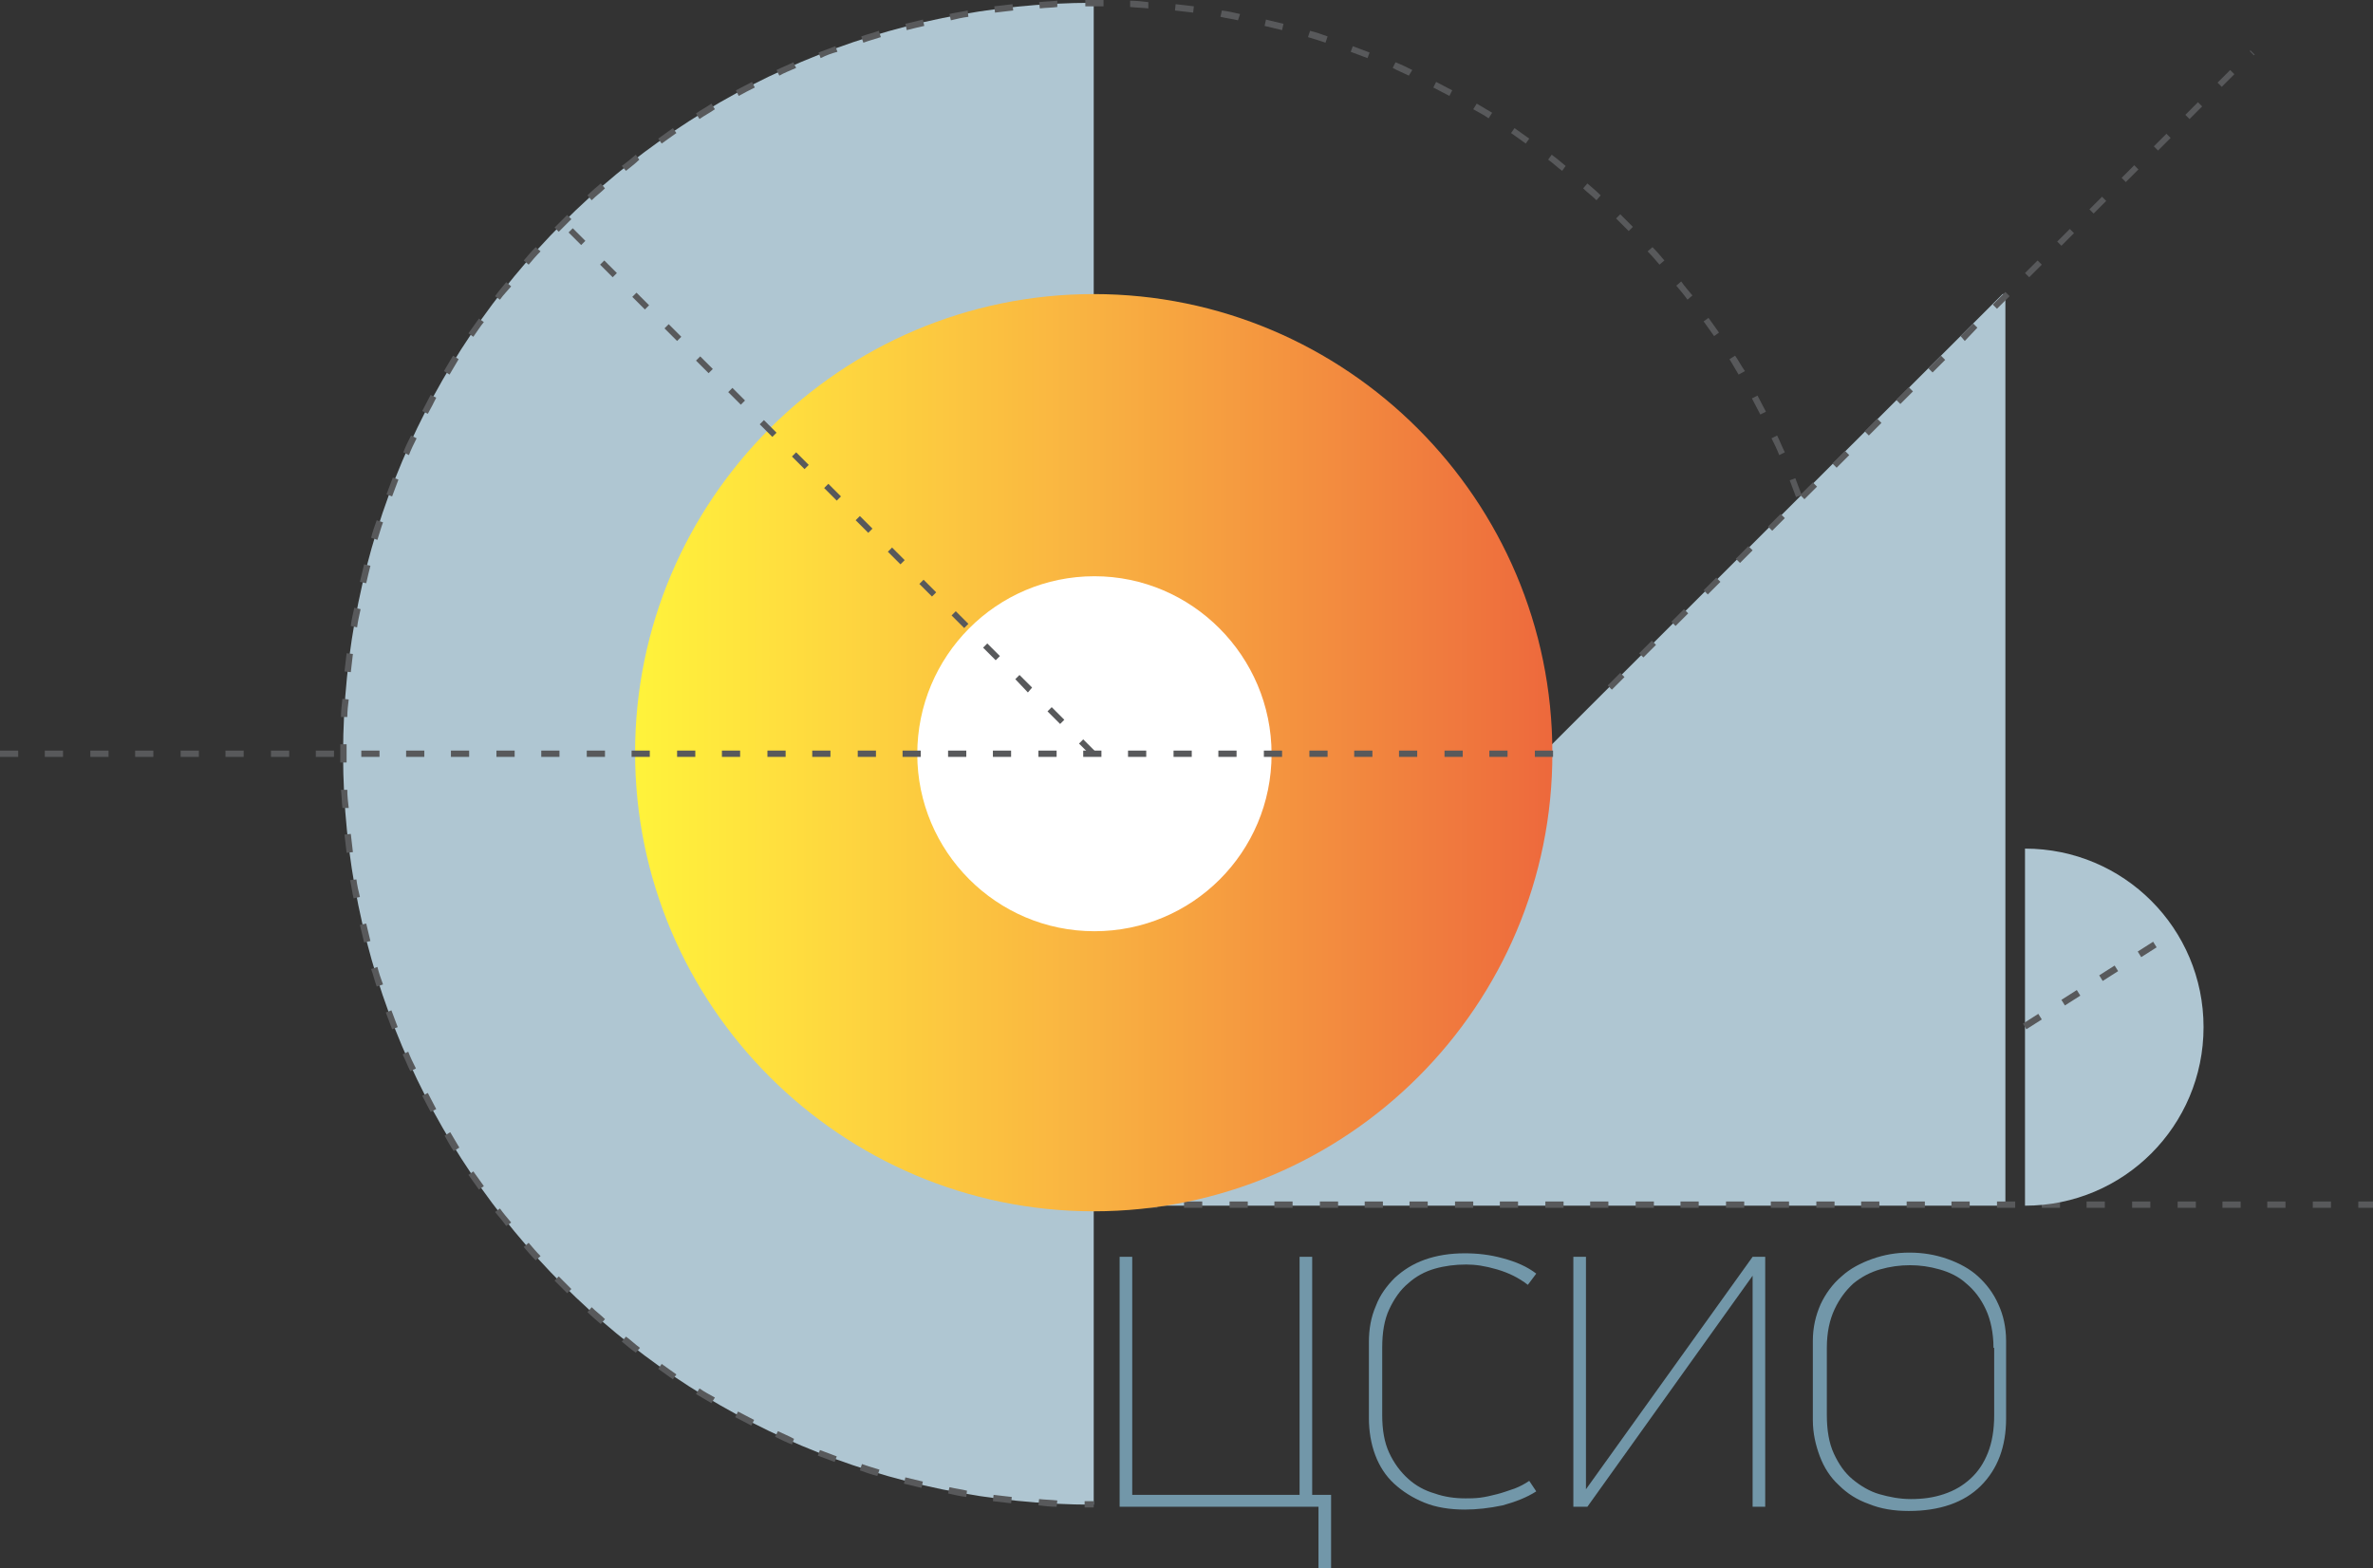
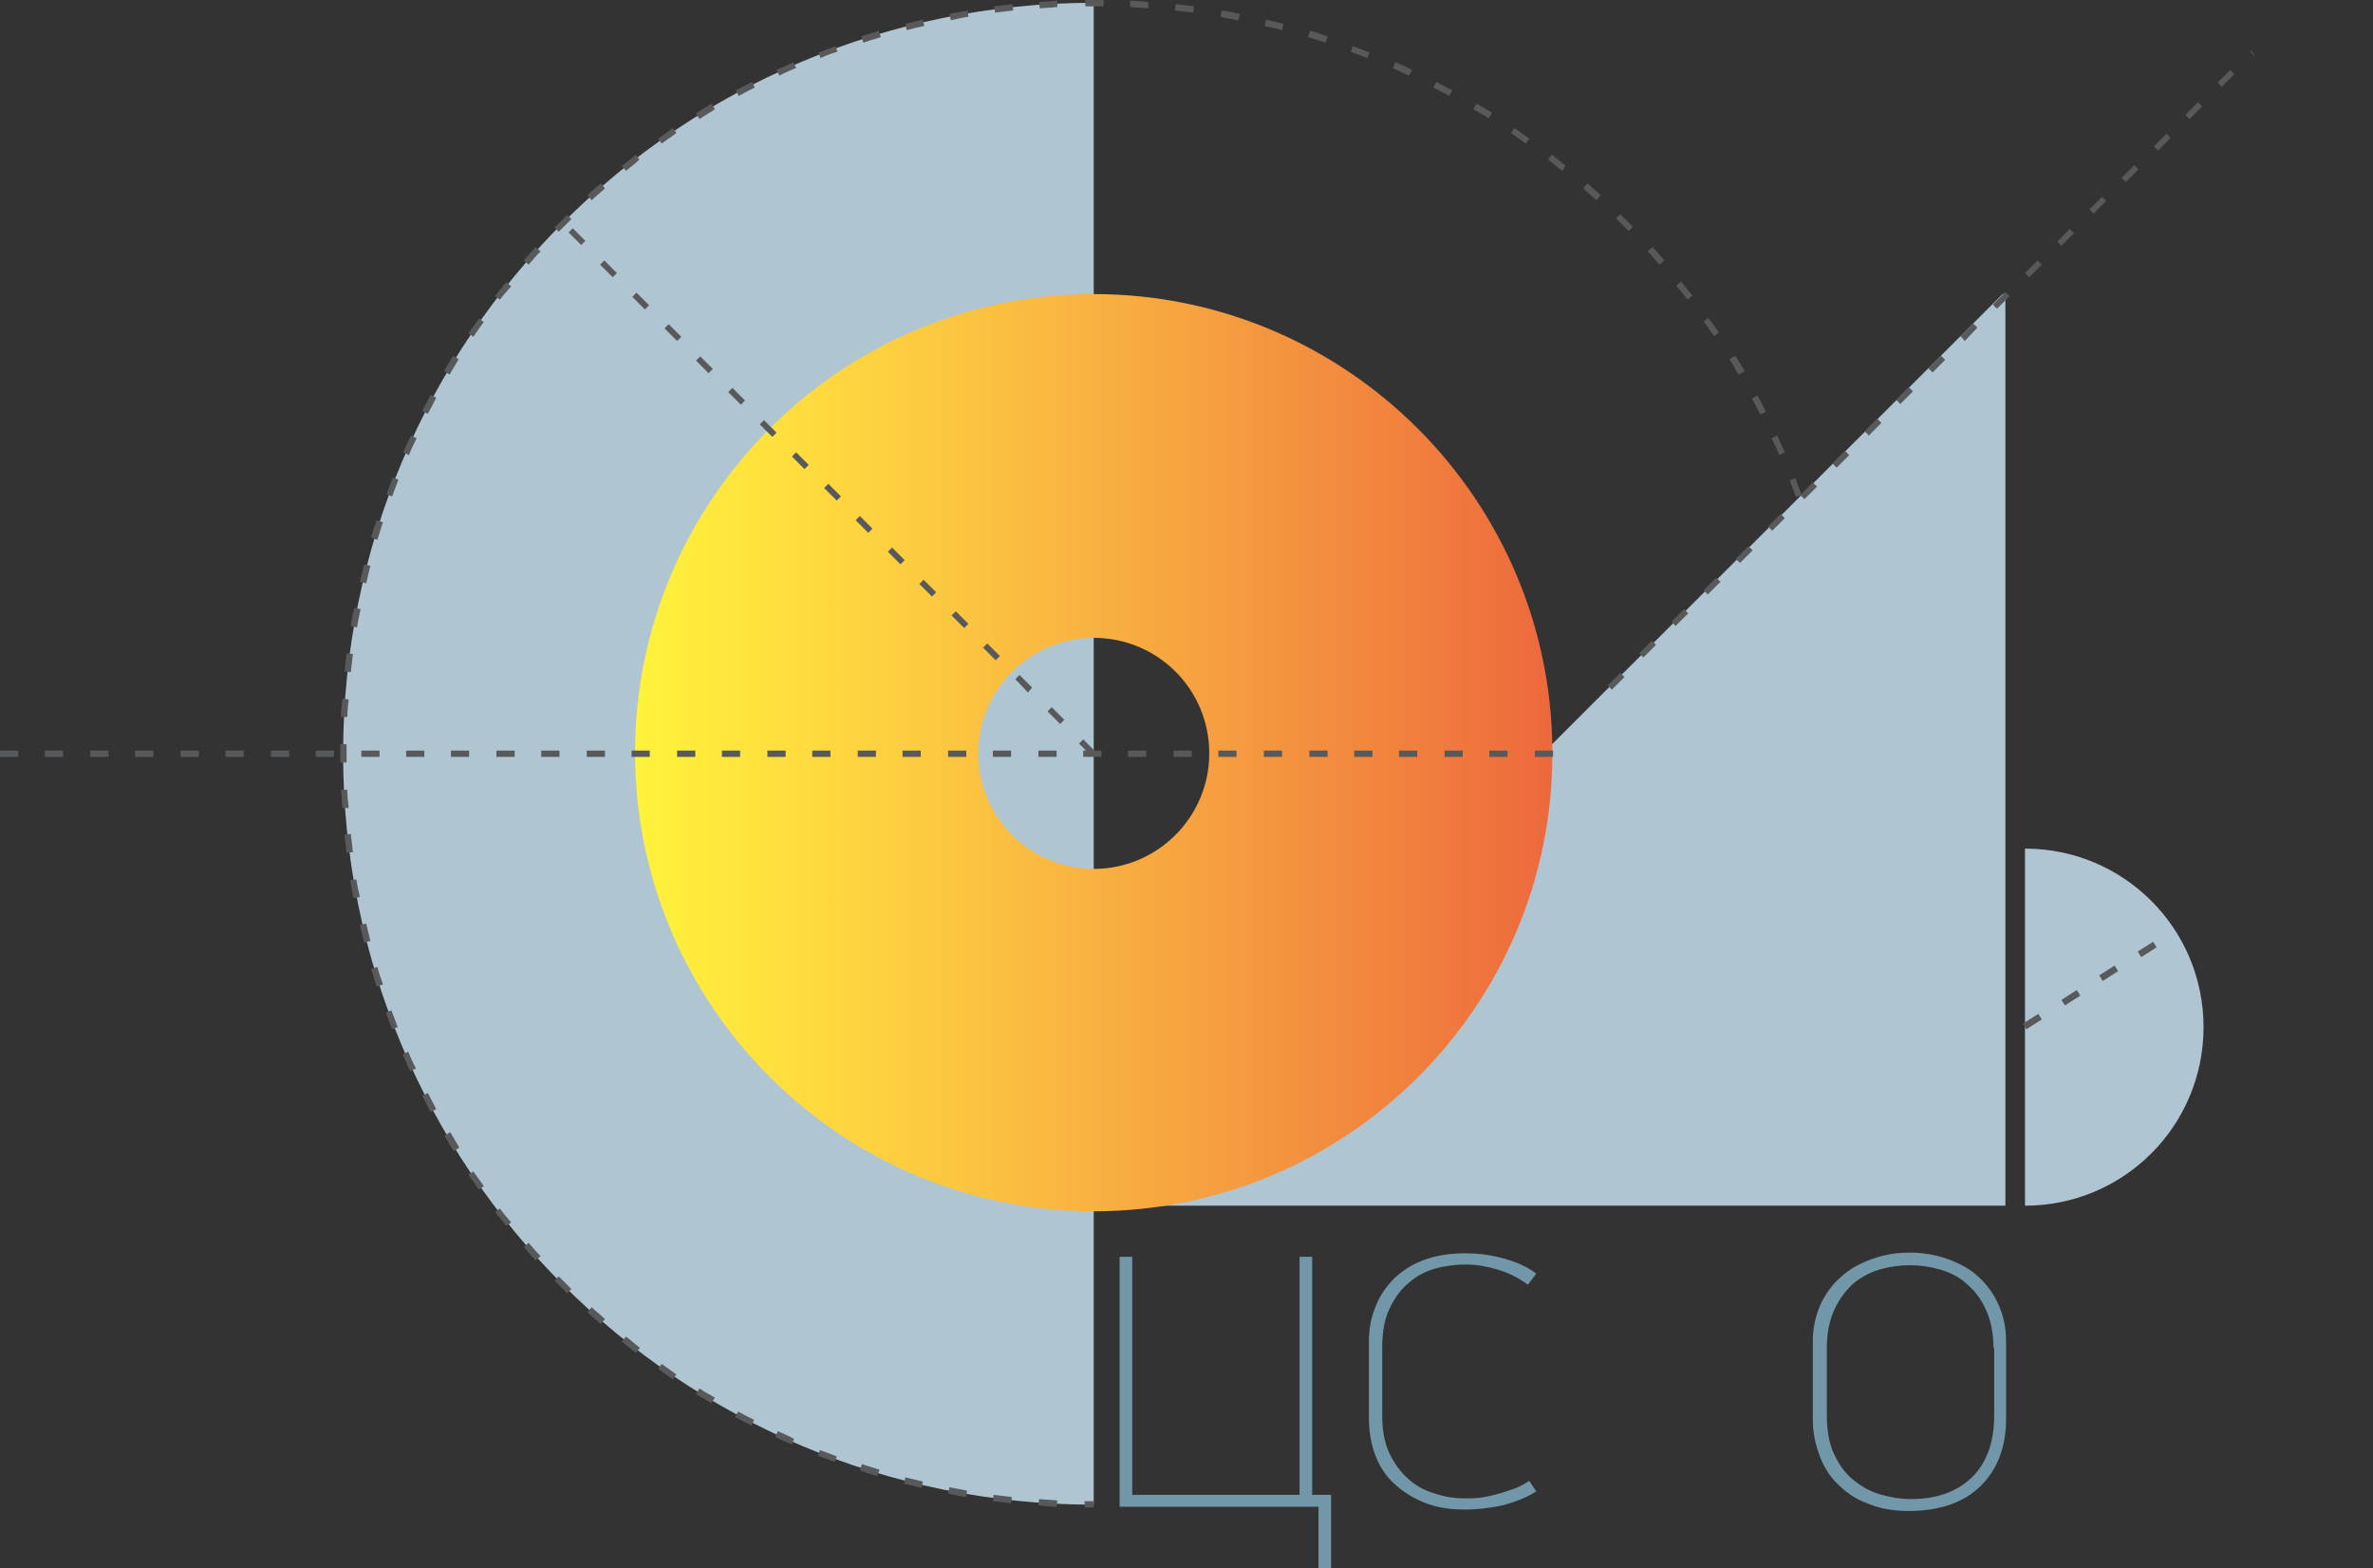
<svg xmlns="http://www.w3.org/2000/svg" id="Layer_1" x="0px" y="0px" viewBox="0 0 338.9 224" style="enable-background:new 0 0 338.9 224;" xml:space="preserve">
  <rect x="0" y="0" width="338.9" height="224" fill="#333333" stroke="none" />
  <style type="text/css"> .st0{fill:#AFC6D2;} .st1{fill:#58595B;} .st2{fill:url(#SVGID_1_);} .st3{fill:#7297A9;} .st4{fill:#FFFFFF;} </style>
  <path class="st0" d="M156.2,0.4C97,0.4,49,48.4,49,107.7c0,59.2,48,107.2,107.2,107.2V0.4z" />
  <g>
    <g>
      <path class="st1" d="M263.9,107.7H263c0-0.4,0-0.9,0-1.3l0.9,0C263.9,106.8,263.9,107.2,263.9,107.7z" />
    </g>
    <g>
      <path class="st1" d="M150.9,215.2c-0.9,0-1.7-0.1-2.6-0.2l0.1-0.9c0.9,0.1,1.7,0.1,2.6,0.2L150.9,215.2z M144.4,214.7 c-0.9-0.1-1.7-0.2-2.6-0.3l0.1-0.9c0.9,0.1,1.7,0.2,2.6,0.3L144.4,214.7z M138,213.8c-0.9-0.1-1.7-0.3-2.6-0.5l0.2-0.9 c0.8,0.2,1.7,0.3,2.5,0.5L138,213.8z M131.6,212.5c-0.8-0.2-1.7-0.4-2.5-0.6l0.2-0.9c0.8,0.2,1.7,0.4,2.5,0.6L131.6,212.5z M125.3,210.8c-0.8-0.2-1.7-0.5-2.5-0.8l0.3-0.9c0.8,0.3,1.6,0.5,2.5,0.8L125.3,210.8z M119.2,208.8c-0.8-0.3-1.6-0.6-2.4-0.9 l0.3-0.8c0.8,0.3,1.6,0.6,2.4,0.9L119.2,208.8z M113.1,206.3c-0.8-0.3-1.6-0.7-2.4-1.1l0.4-0.8c0.8,0.4,1.6,0.7,2.3,1.1 L113.1,206.3z M107.3,203.6c-0.8-0.4-1.5-0.8-2.3-1.2l0.4-0.8c0.8,0.4,1.5,0.8,2.3,1.2L107.3,203.6z M101.6,200.4 c-0.7-0.4-1.5-0.9-2.2-1.3l0.5-0.8c0.7,0.5,1.5,0.9,2.2,1.3L101.6,200.4z M96.1,197c-0.7-0.5-1.4-1-2.1-1.5l0.5-0.7 c0.7,0.5,1.4,1,2.1,1.5L96.1,197z M90.8,193.2c-0.7-0.5-1.4-1.1-2-1.6l0.6-0.7c0.7,0.5,1.3,1.1,2,1.6L90.8,193.2z M85.8,189.1 c-0.7-0.6-1.3-1.1-1.9-1.7l0.6-0.7c0.6,0.6,1.3,1.1,1.9,1.7L85.8,189.1z M81,184.7c-0.6-0.6-1.2-1.2-1.8-1.8l0.6-0.6 c0.6,0.6,1.2,1.2,1.8,1.8L81,184.7z M76.5,180c-0.6-0.6-1.2-1.3-1.7-1.9l0.7-0.6c0.6,0.7,1.1,1.3,1.7,1.9L76.5,180z M72.3,175.1 c-0.5-0.7-1.1-1.4-1.6-2l0.7-0.5c0.5,0.7,1.1,1.4,1.6,2L72.3,175.1z M68.4,169.9c-0.5-0.7-1-1.4-1.5-2.1l0.7-0.5 c0.5,0.7,1,1.4,1.5,2.1L68.4,169.9z M64.8,164.4c-0.5-0.7-0.9-1.5-1.3-2.2l0.8-0.5c0.4,0.7,0.9,1.5,1.3,2.2L64.8,164.4z M61.5,158.8c-0.4-0.8-0.8-1.5-1.2-2.3l0.8-0.4c0.4,0.8,0.8,1.5,1.2,2.3L61.5,158.8z M58.6,153c-0.4-0.8-0.7-1.6-1.1-2.4l0.8-0.4 c0.3,0.8,0.7,1.6,1.1,2.4L58.6,153z M56,147c-0.3-0.8-0.6-1.6-0.9-2.4l0.8-0.3c0.3,0.8,0.6,1.6,0.9,2.4L56,147z M53.8,140.9 c-0.3-0.8-0.5-1.7-0.8-2.5l0.9-0.3c0.2,0.8,0.5,1.7,0.8,2.5L53.8,140.9z M52,134.6c-0.2-0.8-0.4-1.7-0.6-2.5l0.9-0.2 c0.2,0.8,0.4,1.7,0.6,2.5L52,134.6z M50.5,128.3c-0.2-0.8-0.3-1.7-0.5-2.6l0.9-0.1c0.1,0.8,0.3,1.7,0.5,2.5L50.5,128.3z M49.5,121.8c-0.1-0.9-0.2-1.7-0.3-2.6l0.9-0.1c0.1,0.9,0.2,1.7,0.3,2.6L49.5,121.8z M48.9,115.4c-0.1-0.9-0.1-1.7-0.2-2.6l0.9,0 c0,0.9,0.1,1.7,0.2,2.6L48.9,115.4z M48.6,108.9c0-0.4,0-0.8,0-1.2c0-0.5,0-0.9,0-1.4l0.9,0c0,0.5,0,0.9,0,1.4c0,0.4,0,0.8,0,1.2 L48.6,108.9z M262.9,102.5c0-0.9-0.1-1.7-0.2-2.6l0.9-0.1c0.1,0.9,0.1,1.7,0.2,2.6L262.9,102.5z M49.6,102.4l-0.9,0 c0-0.9,0.1-1.7,0.2-2.6l0.9,0.1C49.7,100.7,49.6,101.6,49.6,102.4z M262.4,96.1c-0.1-0.9-0.2-1.7-0.3-2.6l0.9-0.1 c0.1,0.9,0.2,1.7,0.3,2.6L262.4,96.1z M50.1,96l-0.9-0.1c0.1-0.9,0.2-1.7,0.3-2.6l0.9,0.1C50.3,94.3,50.2,95.1,50.1,96z M261.5,89.7c-0.1-0.8-0.3-1.7-0.5-2.5l0.9-0.2c0.2,0.8,0.3,1.7,0.5,2.6L261.5,89.7z M51,89.6l-0.9-0.2c0.1-0.9,0.3-1.7,0.5-2.6 l0.9,0.2C51.3,87.9,51.1,88.8,51,89.6z M260.2,83.4c-0.2-0.8-0.4-1.7-0.6-2.5l0.9-0.2c0.2,0.8,0.4,1.7,0.6,2.5L260.2,83.4z M52.3,83.3l-0.9-0.2c0.2-0.8,0.4-1.7,0.6-2.5l0.9,0.2C52.7,81.6,52.5,82.4,52.3,83.3z M258.6,77.1c-0.2-0.8-0.5-1.7-0.8-2.5 l0.9-0.3c0.3,0.8,0.5,1.7,0.8,2.5L258.6,77.1z M53.9,77.1l-0.9-0.3c0.2-0.8,0.5-1.7,0.8-2.5l0.9,0.3 C54.4,75.4,54.2,76.2,53.9,77.1z M256.5,71c-0.3-0.8-0.6-1.6-0.9-2.4l0.8-0.3c0.3,0.8,0.6,1.6,0.9,2.4L256.5,71z M56,70.9 l-0.8-0.3c0.3-0.8,0.6-1.6,0.9-2.4l0.8,0.3C56.6,69.3,56.3,70.1,56,70.9z M254.1,65c-0.3-0.8-0.7-1.6-1.1-2.4l0.8-0.4 c0.4,0.8,0.7,1.6,1.1,2.4L254.1,65z M58.4,65l-0.8-0.4c0.3-0.8,0.7-1.6,1.1-2.4l0.8,0.4C59.1,63.4,58.7,64.2,58.4,65z M251.4,59.2 c-0.4-0.8-0.8-1.5-1.2-2.3l0.8-0.4c0.4,0.8,0.8,1.5,1.2,2.3L251.4,59.2z M61.1,59.1l-0.8-0.4c0.4-0.8,0.8-1.5,1.2-2.3l0.8,0.4 C61.9,57.6,61.5,58.4,61.1,59.1z M64.2,53.5l-0.8-0.5c0.4-0.7,0.9-1.5,1.3-2.2l0.8,0.5C65.1,52,64.6,52.8,64.2,53.5z M248.3,53.5 c-0.4-0.7-0.9-1.5-1.3-2.2l0.8-0.5c0.5,0.7,0.9,1.5,1.4,2.2L248.3,53.5z M67.6,48.1l-0.7-0.5c0.5-0.7,1-1.4,1.5-2.1l0.7,0.5 C68.6,46.6,68.1,47.4,67.6,48.1z M244.8,48c-0.5-0.7-1-1.4-1.5-2.1l0.7-0.5c0.5,0.7,1,1.4,1.5,2.1L244.8,48z M71.4,42.8l-0.7-0.5 c0.5-0.7,1.1-1.4,1.6-2l0.7,0.6C72.5,41.5,71.9,42.1,71.4,42.8z M241,42.8c-0.5-0.7-1.1-1.4-1.6-2l0.7-0.6c0.5,0.7,1.1,1.4,1.6,2 L241,42.8z M75.5,37.8l-0.7-0.6c0.6-0.7,1.1-1.3,1.7-1.9l0.7,0.6C76.6,36.5,76,37.2,75.5,37.8z M237,37.8 c-0.6-0.7-1.1-1.3-1.7-1.9l0.7-0.6c0.6,0.6,1.2,1.3,1.7,1.9L237,37.8z M79.8,33.1l-0.6-0.6c0.6-0.6,1.2-1.2,1.8-1.8l0.6,0.6 C81,31.9,80.4,32.5,79.8,33.1z M232.6,33c-0.6-0.6-1.2-1.2-1.8-1.8l0.6-0.6c0.6,0.6,1.2,1.2,1.8,1.8L232.6,33z M84.5,28.6 l-0.6-0.7c0.6-0.6,1.3-1.2,1.9-1.7l0.6,0.7C85.8,27.5,85.1,28,84.5,28.6z M228,28.6c-0.6-0.6-1.3-1.1-1.9-1.7l0.6-0.7 c0.7,0.6,1.3,1.1,1.9,1.7L228,28.6z M89.4,24.4l-0.6-0.7c0.7-0.5,1.4-1.1,2-1.6l0.5,0.7C90.7,23.4,90,23.9,89.4,24.4z M223.1,24.4 c-0.7-0.5-1.3-1.1-2-1.6l0.5-0.7c0.7,0.5,1.4,1.1,2,1.6L223.1,24.4z M94.5,20.5L94,19.8c0.7-0.5,1.4-1,2.1-1.5l0.5,0.7 C95.9,19.5,95.2,20,94.5,20.5z M217.9,20.5c-0.7-0.5-1.4-1-2.1-1.5l0.5-0.7c0.7,0.5,1.4,1,2.1,1.5L217.9,20.5z M99.9,17l-0.5-0.8 c0.7-0.5,1.5-0.9,2.2-1.4l0.5,0.8C101.4,16.1,100.6,16.5,99.9,17z M212.6,16.9c-0.7-0.5-1.5-0.9-2.2-1.3l0.5-0.8 c0.7,0.4,1.5,0.9,2.2,1.3L212.6,16.9z M105.5,13.7l-0.4-0.8c0.8-0.4,1.5-0.8,2.3-1.2l0.4,0.8C107,12.9,106.2,13.3,105.5,13.7z M207,13.7c-0.8-0.4-1.5-0.8-2.3-1.2l0.4-0.8c0.8,0.4,1.5,0.8,2.3,1.2L207,13.7z M201.2,10.8c-0.8-0.4-1.6-0.7-2.3-1.1l0.4-0.8 c0.8,0.3,1.6,0.7,2.4,1.1L201.2,10.8z M111.3,10.8l-0.4-0.8c0.8-0.4,1.6-0.7,2.4-1.1l0.4,0.8C112.8,10.1,112,10.4,111.3,10.8z M195.3,8.3c-0.8-0.3-1.6-0.6-2.4-0.9l0.3-0.8c0.8,0.3,1.6,0.6,2.4,0.9L195.3,8.3z M117.2,8.3l-0.3-0.8c0.8-0.3,1.6-0.6,2.4-0.9 l0.3,0.8C118.8,7.6,118,7.9,117.2,8.3z M189.3,6.1c-0.8-0.3-1.6-0.5-2.5-0.8l0.3-0.9c0.8,0.2,1.7,0.5,2.5,0.8L189.3,6.1z M123.3,6.1L123,5.2c0.8-0.3,1.7-0.5,2.5-0.8l0.3,0.9C124.9,5.6,124.1,5.8,123.3,6.1z M183.1,4.3c-0.8-0.2-1.7-0.4-2.5-0.6 l0.2-0.9c0.8,0.2,1.7,0.4,2.5,0.6L183.1,4.3z M129.5,4.3l-0.2-0.9c0.8-0.2,1.7-0.4,2.5-0.6l0.2,0.9C131.1,3.9,130.3,4.1,129.5,4.3 z M176.8,2.9c-0.8-0.2-1.7-0.3-2.5-0.5l0.2-0.9c0.9,0.1,1.7,0.3,2.6,0.5L176.8,2.9z M135.8,2.9L135.6,2c0.8-0.2,1.7-0.3,2.6-0.5 l0.1,0.9C137.5,2.5,136.6,2.7,135.8,2.9z M170.4,1.8c-0.9-0.1-1.7-0.2-2.6-0.3l0.1-0.9c0.9,0.1,1.7,0.2,2.6,0.3L170.4,1.8z M142.1,1.8L142,0.9c0.9-0.1,1.7-0.2,2.6-0.3l0.1,0.9C143.8,1.6,143,1.7,142.1,1.8z M164,1.2c-0.9-0.1-1.7-0.1-2.6-0.2l0-0.9 c0.9,0,1.7,0.1,2.6,0.2L164,1.2z M148.5,1.2l-0.1-0.9c0.9-0.1,1.7-0.1,2.6-0.2l0,0.9C150.3,1.1,149.4,1.1,148.5,1.2z M157.6,0.9 c-0.9,0-1.7,0-2.6,0l0-0.9c0.9,0,1.7,0,2.6,0L157.6,0.9z" />
    </g>
    <g>
      <path class="st1" d="M156.2,215.3c-0.4,0-0.9,0-1.3,0l0-0.9c0.4,0,0.9,0,1.3,0V215.3z" />
    </g>
  </g>
  <polygon class="st0" points="156.2,171.7 156.2,172.2 286.4,172.2 286.4,42 286,42 " />
  <g>
-     <path class="st1" d="M338.9,172.5h-2.1v-0.9h2.1V172.5z M332.9,172.5h-2.6v-0.9h2.6V172.5z M326.4,172.5h-2.6v-0.9h2.6V172.5z M320,172.5h-2.6v-0.9h2.6V172.5z M313.5,172.5H311v-0.9h2.6V172.5z M307.1,172.5h-2.6v-0.9h2.6V172.5z M300.6,172.5h-2.6v-0.9h2.6 V172.5z M294.2,172.5h-2.6v-0.9h2.6V172.5z M287.8,172.5h-2.6v-0.9h2.6V172.5z M281.3,172.5h-2.6v-0.9h2.6V172.5z M274.9,172.5 h-2.6v-0.9h2.6V172.5z M268.4,172.5h-2.6v-0.9h2.6V172.5z M262,172.5h-2.6v-0.9h2.6V172.5z M255.5,172.5h-2.6v-0.9h2.6V172.5z M249.1,172.5h-2.6v-0.9h2.6V172.5z M242.6,172.5H240v-0.9h2.6V172.5z M236.2,172.5h-2.6v-0.9h2.6V172.5z M229.7,172.5h-2.6v-0.9 h2.6V172.5z M223.3,172.5h-2.6v-0.9h2.6V172.5z M216.8,172.5h-2.6v-0.9h2.6V172.5z M210.4,172.5h-2.6v-0.9h2.6V172.5z M203.9,172.5 h-2.6v-0.9h2.6V172.5z M197.5,172.5h-2.6v-0.9h2.6V172.5z M191.1,172.5h-2.6v-0.9h2.6V172.5z M184.6,172.5H182v-0.9h2.6V172.5z M178.2,172.5h-2.6v-0.9h2.6V172.5z M171.7,172.5h-2.6v-0.9h2.6V172.5z M165.3,172.5h-2.6v-0.9h2.6V172.5z M158.8,172.5h-2.6v-0.9 h2.6V172.5z" />
-   </g>
+     </g>
  <path class="st0" d="M289.2,172.2c14.1,0,25.5-11.4,25.5-25.5c0-14.1-11.4-25.5-25.5-25.5V172.2z" />
  <linearGradient id="SVGID_1_" gradientUnits="userSpaceOnUse" x1="90.715" y1="107.518" x2="221.767" y2="107.518">
    <stop offset="0" style="stop-color:#FFF33B" />
    <stop offset="0.158" style="stop-color:#FFDF3E" />
    <stop offset="0.489" style="stop-color:#F9B341" />
    <stop offset="0.966" style="stop-color:#EE6E3D" />
    <stop offset="1" style="stop-color:#ED683C" />
  </linearGradient>
  <path class="st2" d="M156.2,173c-36.1,0-65.5-29.4-65.5-65.5c0-36.1,29.4-65.5,65.5-65.5c36.1,0,65.5,29.4,65.5,65.5 C221.8,143.6,192.4,173,156.2,173z M156.2,91.1c-9.1,0-16.5,7.4-16.5,16.5c0,9.1,7.4,16.5,16.5,16.5c9.1,0,16.5-7.4,16.5-16.5 C172.7,98.4,165.3,91.1,156.2,91.1z" />
  <g>
    <path class="st3" d="M159.9,215.2v-35.7h1.8v34h23.9v-34h1.8v34h2.7V224h-1.8v-8.8H159.9z" />
    <path class="st3" d="M209.2,215.6c-2.1,0-4.1-0.3-5.8-1c-1.7-0.7-3.1-1.6-4.3-2.7c-1.2-1.1-2.1-2.5-2.7-4.1 c-0.6-1.6-0.9-3.4-0.9-5.3v-10.8c0-1.9,0.3-3.6,1-5.2c0.6-1.6,1.6-2.9,2.7-4c1.2-1.1,2.6-2,4.3-2.6c1.7-0.6,3.6-0.9,5.7-0.9 c1.8,0,3.6,0.2,5.4,0.7c1.9,0.5,3.5,1.2,4.8,2.2l-1.2,1.6c-1.3-1-2.7-1.7-4.4-2.2c-1.7-0.5-3.1-0.7-4.4-0.7c-1.6,0-3.1,0.2-4.5,0.6 c-1.4,0.4-2.7,1.1-3.8,2.1c-1.1,0.9-2,2.2-2.7,3.7c-0.7,1.5-1,3.3-1,5.5v9.6c0,2.1,0.3,3.9,1,5.4c0.7,1.5,1.6,2.7,2.7,3.7 c1.1,1,2.4,1.7,3.8,2.1c1.4,0.5,2.9,0.7,4.4,0.7c0.6,0,1.3,0,2.1-0.1c0.8-0.1,1.6-0.3,2.4-0.5c0.8-0.2,1.6-0.5,2.5-0.8 c0.8-0.3,1.5-0.7,2.1-1.1l1,1.5c-1.4,0.9-3,1.5-4.8,2C212.7,215.4,210.9,215.6,209.2,215.6z" />
-     <path class="st3" d="M226.7,215.2h-2v-35.7h1.8v33.2l23.8-33.2h1.8v35.7h-1.8v-33L226.7,215.2z" />
    <path class="st3" d="M272.6,215.8c-2.1,0-4-0.3-5.7-1c-1.7-0.6-3.1-1.5-4.3-2.7c-1.2-1.1-2.1-2.5-2.7-4.1c-0.6-1.6-1-3.3-1-5.2 v-11.3c0-1.9,0.4-3.6,1.1-5.2c0.7-1.5,1.7-2.9,3-4c1.2-1.1,2.7-1.9,4.4-2.5c1.7-0.6,3.4-0.9,5.3-0.9c1.9,0,3.7,0.3,5.4,0.9 c1.7,0.6,3.2,1.4,4.4,2.5c1.2,1.1,2.2,2.4,2.9,4c0.7,1.5,1.1,3.3,1.1,5.2v11.1c0,4-1.2,7.2-3.6,9.6 C280.5,214.6,277,215.8,272.6,215.8z M284.7,192.5c0-2.1-0.4-4-1.1-5.5c-0.7-1.5-1.6-2.7-2.8-3.7c-1.1-1-2.4-1.6-3.8-2 c-1.4-0.4-2.8-0.6-4.2-0.6c-1.5,0-2.9,0.2-4.3,0.6c-1.4,0.4-2.7,1.1-3.8,2c-1.1,1-2,2.2-2.7,3.7c-0.7,1.5-1.1,3.3-1.1,5.5v9.6 c0,2.1,0.3,4,1,5.5c0.7,1.5,1.5,2.7,2.7,3.7c1.1,0.9,2.4,1.7,3.8,2.1c1.4,0.4,2.9,0.7,4.5,0.7c1.7,0,3.2-0.2,4.7-0.7 c1.5-0.5,2.7-1.2,3.8-2.2c1.1-1,1.9-2.2,2.5-3.7c0.6-1.5,0.9-3.3,0.9-5.4V192.5z" />
  </g>
-   <path class="st4" d="M181.6,107.7c0,14-11.3,25.3-25.3,25.3c-14,0-25.3-11.4-25.3-25.3c0-14,11.3-25.4,25.3-25.4 C170.2,82.3,181.6,93.7,181.6,107.7z" />
  <g>
    <path class="st1" d="M230.2,98.5l-0.6-0.6l1.8-1.8l0.6,0.6L230.2,98.5z M234.7,93.9l-0.6-0.6l1.8-1.8l0.6,0.6L234.7,93.9z M239.3,89.4l-0.6-0.6l1.8-1.8l0.6,0.6L239.3,89.4z M243.9,84.9l-0.6-0.6l1.8-1.8l0.6,0.6L243.9,84.9z M248.5,80.4l-0.6-0.6 l1.8-1.8l0.6,0.6L248.5,80.4z M253.1,75.8l-0.6-0.6l1.8-1.8l0.6,0.6L253.1,75.8z M257.7,71.3l-0.6-0.6l1.8-1.8l0.6,0.6L257.7,71.3z M262.3,66.8l-0.6-0.6l1.8-1.8l0.6,0.6L262.3,66.8z M266.9,62.2l-0.6-0.6l1.8-1.8l0.6,0.6L266.9,62.2z M271.4,57.7l-0.6-0.6 l1.8-1.8l0.6,0.6L271.4,57.7z M276,53.2l-0.6-0.6l1.8-1.8l0.6,0.6L276,53.2z M280.6,48.7L280,48l1.8-1.8l0.6,0.6L280.6,48.7z M285.2,44.1l-0.6-0.6l1.8-1.8l0.6,0.6L285.2,44.1z M289.8,39.6l-0.6-0.6l1.8-1.8l0.6,0.6L289.8,39.6z M294.4,35.1l-0.6-0.6 l1.8-1.8l0.6,0.6L294.4,35.1z M299,30.5l-0.6-0.6l1.8-1.8l0.6,0.6L299,30.5z M303.6,26l-0.6-0.6l1.8-1.8l0.6,0.6L303.6,26z M308.2,21.5l-0.6-0.6l1.8-1.8l0.6,0.6L308.2,21.5z M312.7,17l-0.6-0.6l1.8-1.8l0.6,0.6L312.7,17z M317.3,12.4l-0.6-0.6l1.8-1.8 l0.6,0.6L317.3,12.4z M321.9,7.9l-0.6-0.6l0.1-0.1l0.6,0.6L321.9,7.9z" />
  </g>
  <g>
    <path class="st1" d="M289.4,147l-0.5-0.8l2.2-1.4l0.5,0.8L289.4,147z M294.9,143.6l-0.5-0.8l2.2-1.4l0.5,0.8L294.9,143.6z M300.3,140.1l-0.5-0.8l2.2-1.4l0.5,0.8L300.3,140.1z M305.8,136.7l-0.5-0.8l2.2-1.4l0.5,0.8L305.8,136.7z" />
  </g>
  <g>
    <path class="st1" d="M155.9,108l-1.8-1.8l0.6-0.6l1.8,1.8L155.9,108z M151.4,103.4l-1.8-1.8l0.6-0.6l1.8,1.8L151.4,103.4z M146.8,98.9L145,97l0.6-0.6l1.8,1.8L146.8,98.9z M142.2,94.3l-1.8-1.8l0.6-0.6l1.8,1.8L142.2,94.3z M137.7,89.7l-1.8-1.8l0.6-0.6 l1.8,1.8L137.7,89.7z M133.1,85.2l-1.8-1.8l0.6-0.6l1.8,1.8L133.1,85.2z M128.6,80.6l-1.8-1.8l0.6-0.6l1.8,1.8L128.6,80.6z M124,76.1l-1.8-1.8l0.6-0.6l1.8,1.8L124,76.1z M119.5,71.5l-1.8-1.8l0.6-0.6l1.8,1.8L119.5,71.5z M114.9,67l-1.8-1.8l0.6-0.6 l1.8,1.8L114.9,67z M110.3,62.4l-1.8-1.8l0.6-0.6l1.8,1.8L110.3,62.4z M105.8,57.8L104,56l0.6-0.6l1.8,1.8L105.8,57.8z M101.2,53.3 l-1.8-1.8l0.6-0.6l1.8,1.8L101.2,53.3z M96.7,48.7l-1.8-1.8l0.6-0.6l1.8,1.8L96.7,48.7z M92.1,44.2l-1.8-1.8l0.6-0.6l1.8,1.8 L92.1,44.2z M87.5,39.6l-1.8-1.8l0.6-0.6l1.8,1.8L87.5,39.6z M83,35l-1.8-1.8l0.6-0.6l1.8,1.8L83,35z" />
  </g>
  <g>
    <path class="st1" d="M221.8,108.1h-2.6v-0.9h2.6V108.1z M215.3,108.1h-2.6v-0.9h2.6V108.1z M208.9,108.1h-2.6v-0.9h2.6V108.1z M202.4,108.1h-2.6v-0.9h2.6V108.1z M196,108.1h-2.6v-0.9h2.6V108.1z M189.5,108.1H187v-0.9h2.6V108.1z M183.1,108.1h-2.6v-0.9h2.6 V108.1z M176.6,108.1h-2.6v-0.9h2.6V108.1z M170.2,108.1h-2.6v-0.9h2.6V108.1z M163.7,108.1h-2.6v-0.9h2.6V108.1z M157.3,108.1 h-2.6v-0.9h2.6V108.1z M150.9,108.1h-2.6v-0.9h2.6V108.1z M144.4,108.1h-2.6v-0.9h2.6V108.1z M138,108.1h-2.6v-0.9h2.6V108.1z M131.5,108.1h-2.6v-0.9h2.6V108.1z M125.1,108.1h-2.6v-0.9h2.6V108.1z M118.6,108.1H116v-0.9h2.6V108.1z M112.2,108.1h-2.6v-0.9 h2.6V108.1z M105.7,108.1h-2.6v-0.9h2.6V108.1z M99.3,108.1h-2.6v-0.9h2.6V108.1z M92.8,108.1h-2.6v-0.9h2.6V108.1z M86.4,108.1 h-2.6v-0.9h2.6V108.1z M79.9,108.1h-2.6v-0.9h2.6V108.1z M73.5,108.1h-2.6v-0.9h2.6V108.1z M67,108.1h-2.6v-0.9H67V108.1z M60.6,108.1H58v-0.9h2.6V108.1z M54.2,108.1h-2.6v-0.9h2.6V108.1z M47.7,108.1h-2.6v-0.9h2.6V108.1z M41.3,108.1h-2.6v-0.9h2.6 V108.1z M34.8,108.1h-2.6v-0.9h2.6V108.1z M28.4,108.1h-2.6v-0.9h2.6V108.1z M21.9,108.1h-2.6v-0.9h2.6V108.1z M15.5,108.1h-2.6 v-0.9h2.6V108.1z M9,108.1H6.4v-0.9H9V108.1z M2.6,108.1H0v-0.9h2.6V108.1z" />
  </g>
</svg>